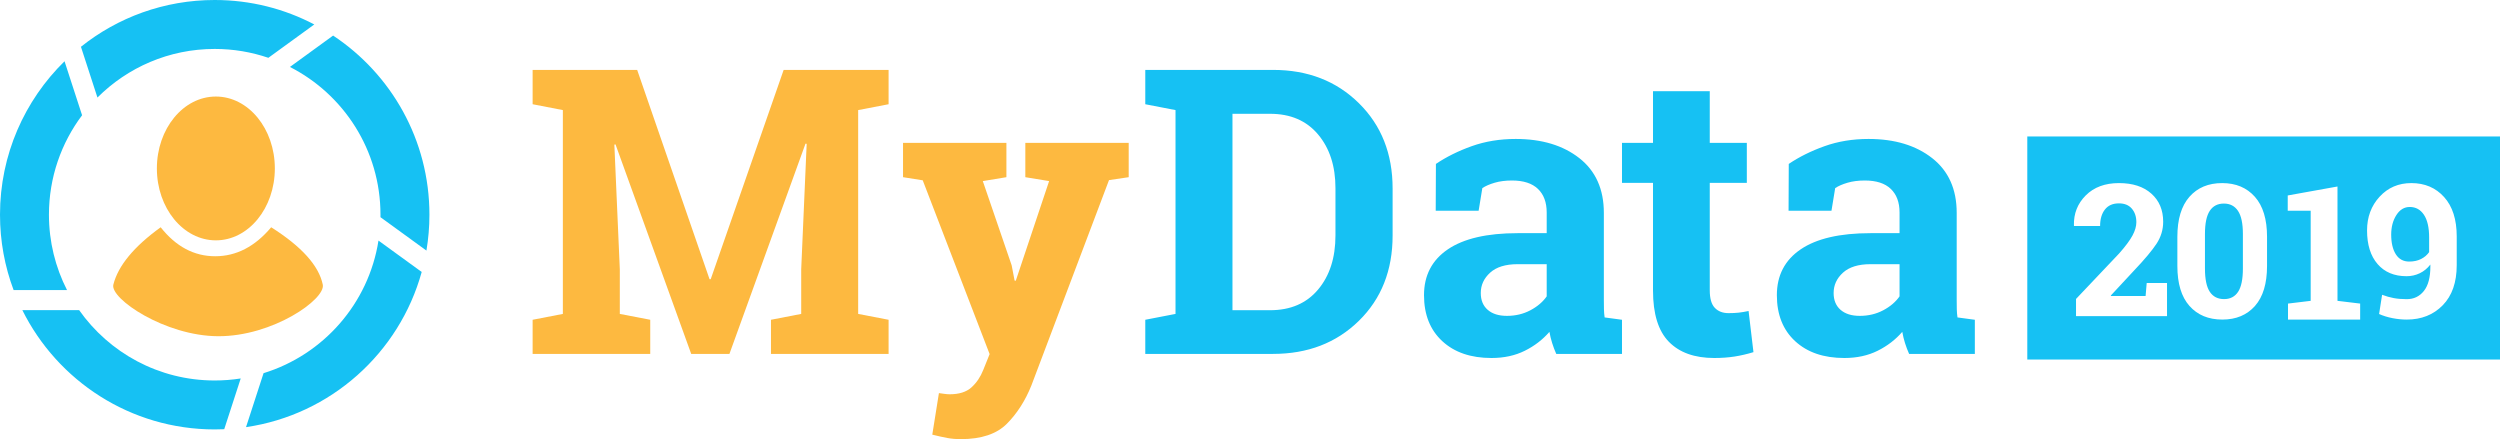
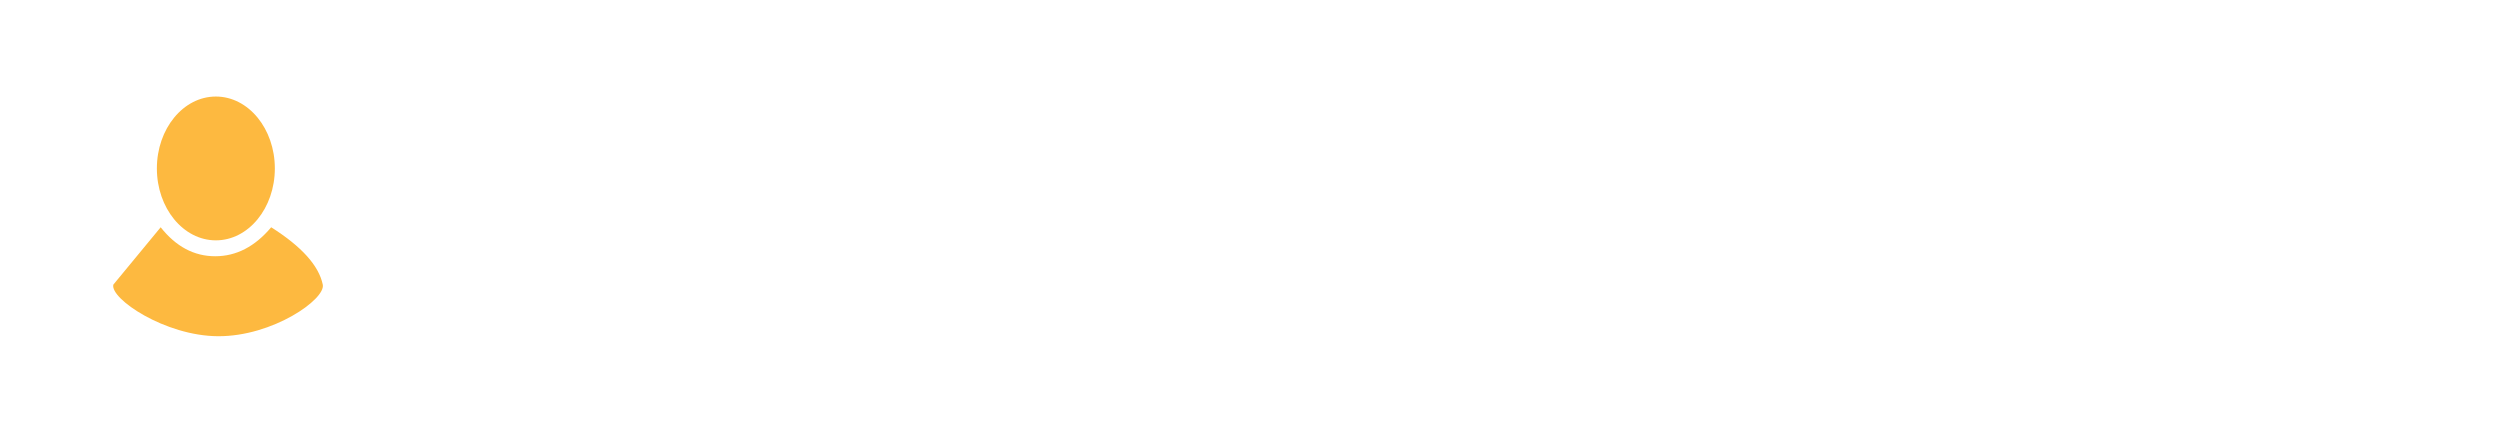
<svg xmlns="http://www.w3.org/2000/svg" width="751px" height="132px" viewBox="0 0 751 132" version="1.1">
  <title>logo-left-lightbg</title>
  <desc>Created with Sketch.</desc>
  <g id="Desktop" stroke="none" stroke-width="1" fill="none" fill-rule="evenodd">
    <g id="Logo" transform="translate(-171, -433)">
      <g id="logo-left-lightbg" transform="translate(171, 433)">
        <g id="MyData" transform="translate(160, 21)" fill-rule="nonzero">
-           <path d="M82.324,22.207 L81.973,22.148 L59.121,85.312 L47.637,85.312 L24.902,22.383 L24.551,22.441 L26.191,59.883 L26.191,73.301 L35.332,75.059 L35.332,85.312 L0,85.312 L0,75.059 L9.082,73.301 L9.082,12.07 L0,10.312 L0,0 L31.406,0 L53.145,62.871 L53.496,62.871 L75.41,0 L106.934,0 L106.934,10.312 L97.793,12.07 L97.793,73.301 L106.934,75.059 L106.934,85.312 L71.602,85.312 L71.602,75.059 L80.684,73.301 L80.684,59.883 L82.324,22.207 Z M179.062,32.227 L173.145,33.105 L149.824,94.805 C147.988,99.375 145.537,103.203 142.471,106.289 C139.404,109.375 134.785,110.918 128.613,110.918 C127.168,110.918 125.811,110.801 124.541,110.566 C123.271,110.332 121.777,110 120.059,109.57 L122.051,97.09 C122.598,97.168 123.164,97.246 123.75,97.324 C124.336,97.402 124.844,97.441 125.273,97.441 C128.125,97.441 130.312,96.748 131.836,95.361 C133.359,93.975 134.531,92.246 135.352,90.176 L137.285,85.371 L117.188,33.164 L111.27,32.227 L111.27,21.914 L142.324,21.914 L142.324,32.227 L135.234,33.398 L143.906,58.711 L144.785,63.281 L145.137,63.34 L155.156,33.398 L148.008,32.227 L148.008,21.914 L179.062,21.914 L179.062,32.227 Z" id="My" fill="#FDB940" />
-           <path d="M222.422,0 C232.852,0 241.445,3.33 248.203,9.99 C254.961,16.65 258.34,25.195 258.34,35.625 L258.34,49.746 C258.34,60.215 254.961,68.76 248.203,75.381 C241.445,82.002 232.852,85.312 222.422,85.312 L184.043,85.312 L184.043,75.059 L193.125,73.301 L193.125,12.07 L184.043,10.312 L184.043,0 L222.422,0 Z M210.234,13.184 L210.234,72.188 L221.543,72.188 C227.676,72.188 232.48,70.117 235.957,65.977 C239.434,61.836 241.172,56.426 241.172,49.746 L241.172,35.508 C241.172,28.906 239.434,23.535 235.957,19.395 C232.48,15.254 227.676,13.184 221.543,13.184 L210.234,13.184 Z M307.5,85.312 C307.031,84.258 306.621,83.174 306.27,82.061 C305.918,80.947 305.645,79.824 305.449,78.691 C303.418,81.035 300.947,82.93 298.037,84.375 C295.127,85.82 291.797,86.543 288.047,86.543 C281.836,86.543 276.904,84.854 273.252,81.475 C269.6,78.096 267.773,73.496 267.773,67.676 C267.773,61.738 270.156,57.148 274.922,53.906 C279.688,50.664 286.68,49.043 295.898,49.043 L304.629,49.043 L304.629,42.832 C304.629,39.785 303.75,37.422 301.992,35.742 C300.234,34.062 297.637,33.223 294.199,33.223 C292.246,33.223 290.508,33.447 288.984,33.896 C287.461,34.346 286.23,34.883 285.293,35.508 L284.18,42.305 L271.289,42.305 L271.348,28.242 C274.473,26.133 278.057,24.355 282.1,22.91 C286.143,21.465 290.547,20.742 295.312,20.742 C303.164,20.742 309.541,22.666 314.443,26.514 C319.346,30.361 321.797,35.84 321.797,42.949 L321.797,69.141 C321.797,70.117 321.807,71.035 321.826,71.895 C321.846,72.754 321.914,73.574 322.031,74.355 L327.246,75.059 L327.246,85.312 L307.5,85.312 Z M292.676,73.887 C295.254,73.887 297.598,73.33 299.707,72.217 C301.816,71.104 303.457,69.707 304.629,68.027 L304.629,58.359 L295.898,58.359 C292.266,58.359 289.512,59.209 287.637,60.908 C285.762,62.607 284.824,64.648 284.824,67.031 C284.824,69.18 285.518,70.859 286.904,72.07 C288.291,73.281 290.215,73.887 292.676,73.887 Z M353.613,6.387 L353.613,21.914 L364.746,21.914 L364.746,33.926 L353.613,33.926 L353.613,66.211 C353.613,68.672 354.121,70.43 355.137,71.484 C356.152,72.539 357.52,73.066 359.238,73.066 C360.41,73.066 361.436,73.018 362.314,72.92 C363.193,72.822 364.18,72.656 365.273,72.422 L366.738,84.785 C364.824,85.371 362.93,85.811 361.055,86.104 C359.18,86.396 357.148,86.543 354.961,86.543 C349.062,86.543 344.522,84.922 341.338,81.68 C338.154,78.437 336.562,73.301 336.562,66.27 L336.562,33.926 L327.246,33.926 L327.246,21.914 L336.562,21.914 L336.562,6.387 L353.613,6.387 Z M413.496,85.312 C413.027,84.258 412.617,83.174 412.266,82.061 C411.914,80.947 411.641,79.824 411.445,78.691 C409.414,81.035 406.943,82.93 404.033,84.375 C401.123,85.82 397.793,86.543 394.043,86.543 C387.832,86.543 382.9,84.854 379.248,81.475 C375.596,78.096 373.77,73.496 373.77,67.676 C373.77,61.738 376.152,57.148 380.918,53.906 C385.684,50.664 392.676,49.043 401.895,49.043 L410.625,49.043 L410.625,42.832 C410.625,39.785 409.746,37.422 407.988,35.742 C406.23,34.062 403.633,33.223 400.195,33.223 C398.242,33.223 396.504,33.447 394.98,33.896 C393.457,34.346 392.227,34.883 391.289,35.508 L390.176,42.305 L377.285,42.305 L377.344,28.242 C380.469,26.133 384.053,24.355 388.096,22.91 C392.139,21.465 396.543,20.742 401.309,20.742 C409.16,20.742 415.537,22.666 420.439,26.514 C425.342,30.361 427.793,35.84 427.793,42.949 L427.793,69.141 C427.793,70.117 427.803,71.035 427.822,71.895 C427.842,72.754 427.91,73.574 428.027,74.355 L433.242,75.059 L433.242,85.312 L413.496,85.312 Z M398.672,73.887 C401.25,73.887 403.594,73.33 405.703,72.217 C407.813,71.104 409.453,69.707 410.625,68.027 L410.625,58.359 L401.895,58.359 C398.262,58.359 395.508,59.209 393.633,60.908 C391.758,62.607 390.82,64.648 390.82,67.031 C390.82,69.18 391.514,70.859 392.9,72.07 C394.287,73.281 396.211,73.887 398.672,73.887 Z" id="Data" fill="#16C1F3" />
-         </g>
+           </g>
        <g id="Group-2">
-           <path d="M23.772,93.161 C32.786,105.946 47.668,114.298 64.5,114.298 C67.158,114.298 69.767,114.09 72.311,113.689 L67.357,128.933 C66.41,128.969 65.458,129 64.501,129 C39.176,129 17.262,114.395 6.711,93.161 L23.772,93.161 Z M24.657,34.622 C18.406,42.945 14.702,53.29 14.702,64.5 C14.702,72.647 16.659,80.337 20.128,87.126 L4.085,87.126 C1.444,80.087 8.52651283e-14,72.46 8.52651283e-14,64.495 C8.52651283e-14,46.444 7.428,30.115 19.386,18.403 L24.657,34.622 Z M79.172,112.101 C97.113,106.578 110.731,91.191 113.696,72.27 L126.677,81.7 C119.961,106.041 99.346,124.607 73.904,128.313 L79.172,112.101 Z M80.616,17.367 C75.562,15.64 70.14,14.702 64.5,14.702 C50.741,14.702 38.285,20.282 29.272,29.303 L24.316,14.052 C35.337,5.252 49.307,-1.42108547e-14 64.5,-1.42108547e-14 C75.296,-1.42108547e-14 85.468,2.652 94.411,7.346 L80.616,17.367 Z M114.293,65.244 C114.297,64.997 114.298,64.748 114.298,64.5 C114.298,45.131 103.241,28.346 87.094,20.111 L100.068,10.683 L100.067,10.684 C117.503,22.232 129,42.023 129,64.495 C129,68.175 128.688,71.769 128.099,75.275 L114.293,65.244 Z" id="Combined-Shape" fill="#16C1F3" fill-rule="nonzero" />
          <g id="Group" transform="translate(34, 29)" fill="#FDB940">
-             <path d="M14.268,39.273 C18.852,45.075 24.313,47.976 30.649,47.976 C36.985,47.976 42.59,45.075 47.462,39.273 C56.616,45.062 61.783,50.806 62.963,56.503 C63.864,60.847 47.984,72.075 31.498,72 C15.556,71.927 -1.015,60.694 0.049,56.503 C1.491,50.818 6.231,45.075 14.268,39.273 Z" id="Path-2" />
+             <path d="M14.268,39.273 C18.852,45.075 24.313,47.976 30.649,47.976 C36.985,47.976 42.59,45.075 47.462,39.273 C56.616,45.062 61.783,50.806 62.963,56.503 C63.864,60.847 47.984,72.075 31.498,72 C15.556,71.927 -1.015,60.694 0.049,56.503 Z" id="Path-2" />
            <ellipse id="Oval" cx="30.844" cy="21.6" rx="17.719" ry="21.6" />
          </g>
        </g>
-         <path d="M609,41 L751,41 L751,108 L609,108 L609,41 Z M623.637,94.975 L623.637,89.806 L636.59,76.138 C638.46,74.027 639.789,72.245 640.578,70.792 C641.366,69.34 641.76,67.991 641.76,66.746 C641.76,65.086 641.307,63.728 640.399,62.673 C639.491,61.617 638.204,61.09 636.535,61.09 C634.683,61.09 633.276,61.708 632.314,62.944 C631.351,64.18 630.87,65.826 630.87,67.883 L623.06,67.883 L623.005,67.721 C622.913,64.166 624.1,61.157 626.566,58.694 C629.032,56.231 632.355,55 636.535,55 C640.66,55 643.905,56.056 646.27,58.167 C648.635,60.278 649.818,63.092 649.818,66.611 C649.818,68.993 649.153,71.194 647.824,73.215 C646.495,75.236 644.29,77.87 641.21,81.118 L634.088,88.777 L634.143,88.912 L644.538,88.912 L644.868,85.015 L650.973,85.015 L650.973,94.975 L623.637,94.975 Z M681.018,79.907 C681.018,85.18 679.81,89.18 677.395,91.908 C674.979,94.636 671.711,96 667.591,96 C663.434,96 660.143,94.636 657.718,91.908 C655.293,89.18 654.081,85.18 654.081,79.907 L654.081,71.121 C654.081,65.866 655.289,61.865 657.705,59.119 C660.12,56.373 663.397,55 667.536,55 C671.656,55 674.933,56.373 677.367,59.119 C679.801,61.865 681.018,65.866 681.018,71.121 L681.018,79.907 Z M673.766,70.288 C673.766,67.133 673.276,64.821 672.295,63.352 C671.315,61.884 669.901,61.15 668.053,61.15 C666.187,61.15 664.773,61.88 663.812,63.339 C662.85,64.798 662.369,67.114 662.369,70.288 L662.369,80.657 C662.369,83.867 662.855,86.202 663.826,87.661 C664.797,89.12 666.225,89.85 668.11,89.85 C669.958,89.85 671.362,89.12 672.324,87.661 C673.285,86.202 673.766,83.867 673.766,80.657 L673.766,70.288 Z M687.317,91.195 L694.127,90.372 L694.127,63.301 L687.234,63.301 L687.234,58.716 L702.182,56.025 L702.182,90.372 L708.991,91.195 L708.991,96 L687.317,96 L687.317,91.195 Z M722.981,89.869 C725.103,89.869 726.817,89.053 728.123,87.42 C729.429,85.786 730.082,83.337 730.082,80.071 L730.082,79.469 C729.193,80.618 728.132,81.489 726.899,82.082 C725.665,82.675 724.341,82.972 722.926,82.972 C719.226,82.972 716.323,81.754 714.219,79.318 C712.115,76.882 711.063,73.52 711.063,69.232 C711.063,65.2 712.319,61.82 714.832,59.092 C717.344,56.364 720.523,55 724.368,55 C728.413,55 731.697,56.4 734.218,59.201 C736.739,62.002 738,65.939 738,71.011 L738,79.66 C738,84.824 736.599,88.838 733.796,91.703 C730.994,94.568 727.389,96 722.981,96 C721.602,96 720.183,95.859 718.722,95.576 C717.262,95.293 715.915,94.878 714.682,94.33 L715.58,88.555 C716.795,89.012 717.974,89.345 719.117,89.554 C720.26,89.764 721.548,89.869 722.981,89.869 Z M723.72,78.575 C725.082,78.575 726.272,78.317 727.29,77.801 C728.307,77.286 729.114,76.597 729.712,75.734 L729.712,71.345 C729.712,68.345 729.189,66.066 728.144,64.51 C727.098,62.953 725.68,62.175 723.888,62.175 C722.245,62.175 720.905,62.986 719.869,64.608 C718.833,66.23 718.315,68.186 718.315,70.473 C718.315,72.949 718.777,74.918 719.701,76.381 C720.625,77.844 721.965,78.575 723.72,78.575 Z" id="Combined-Shape" fill="#16C1F3" />
      </g>
    </g>
  </g>
</svg>